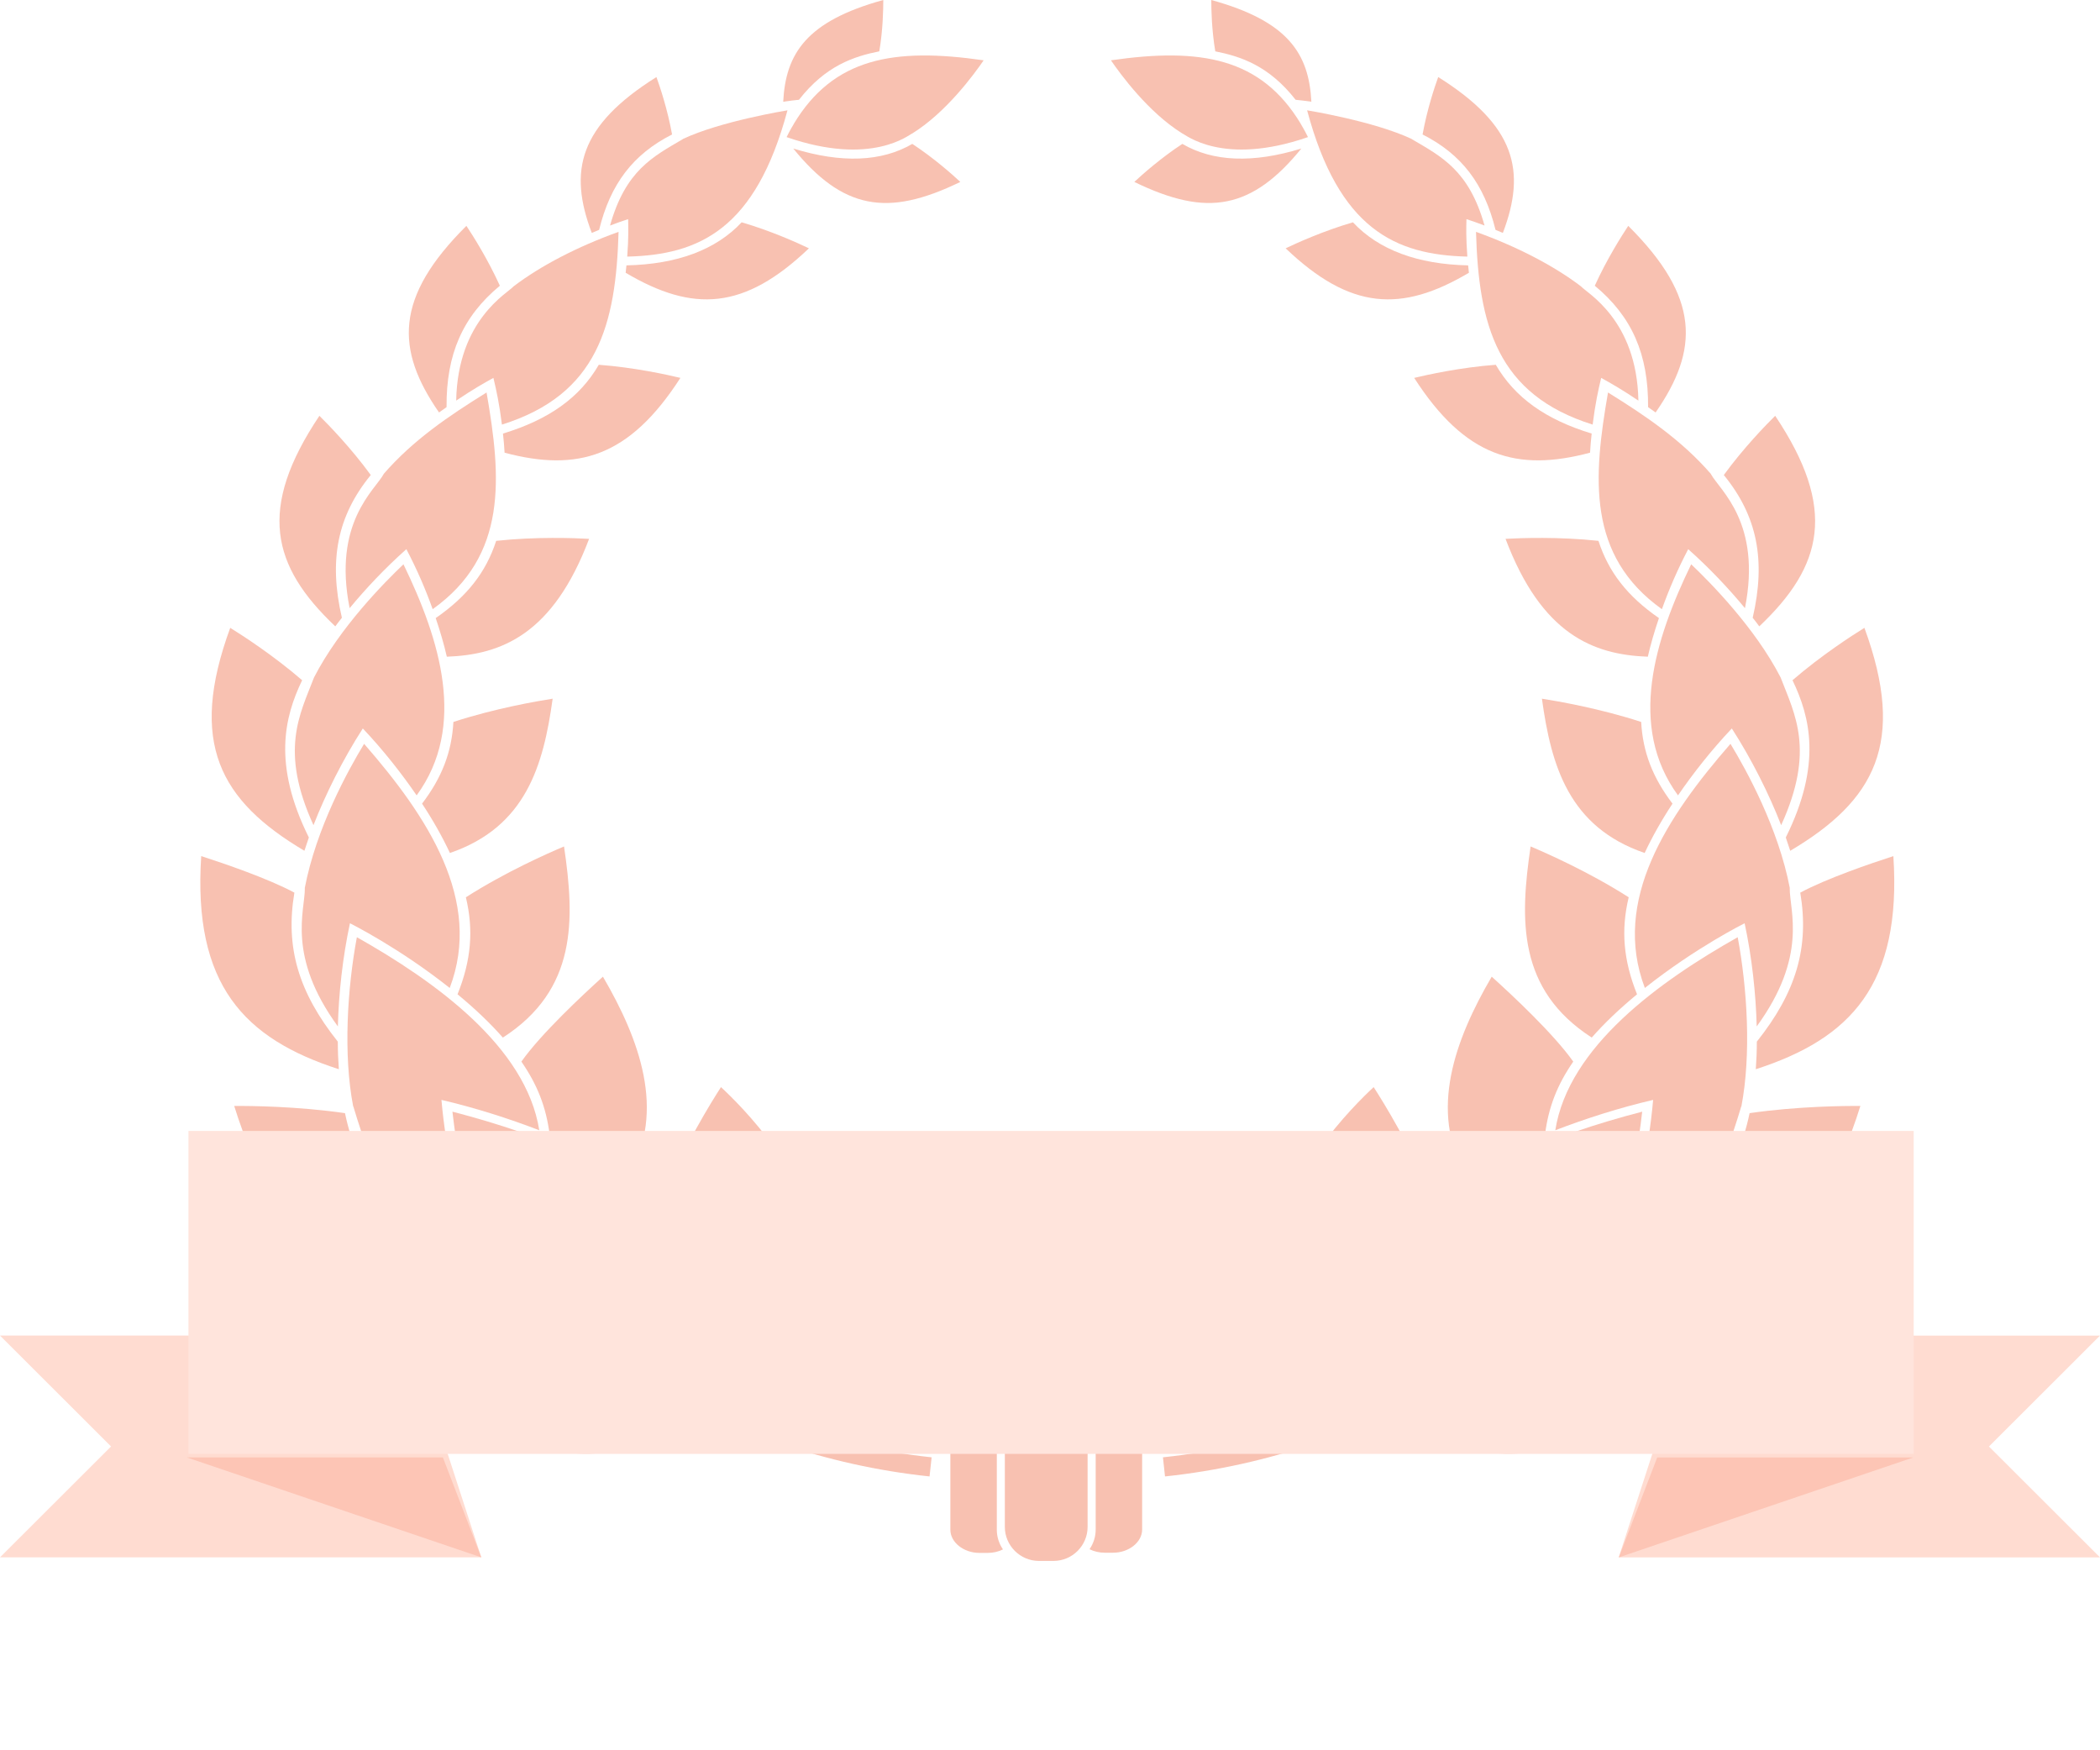
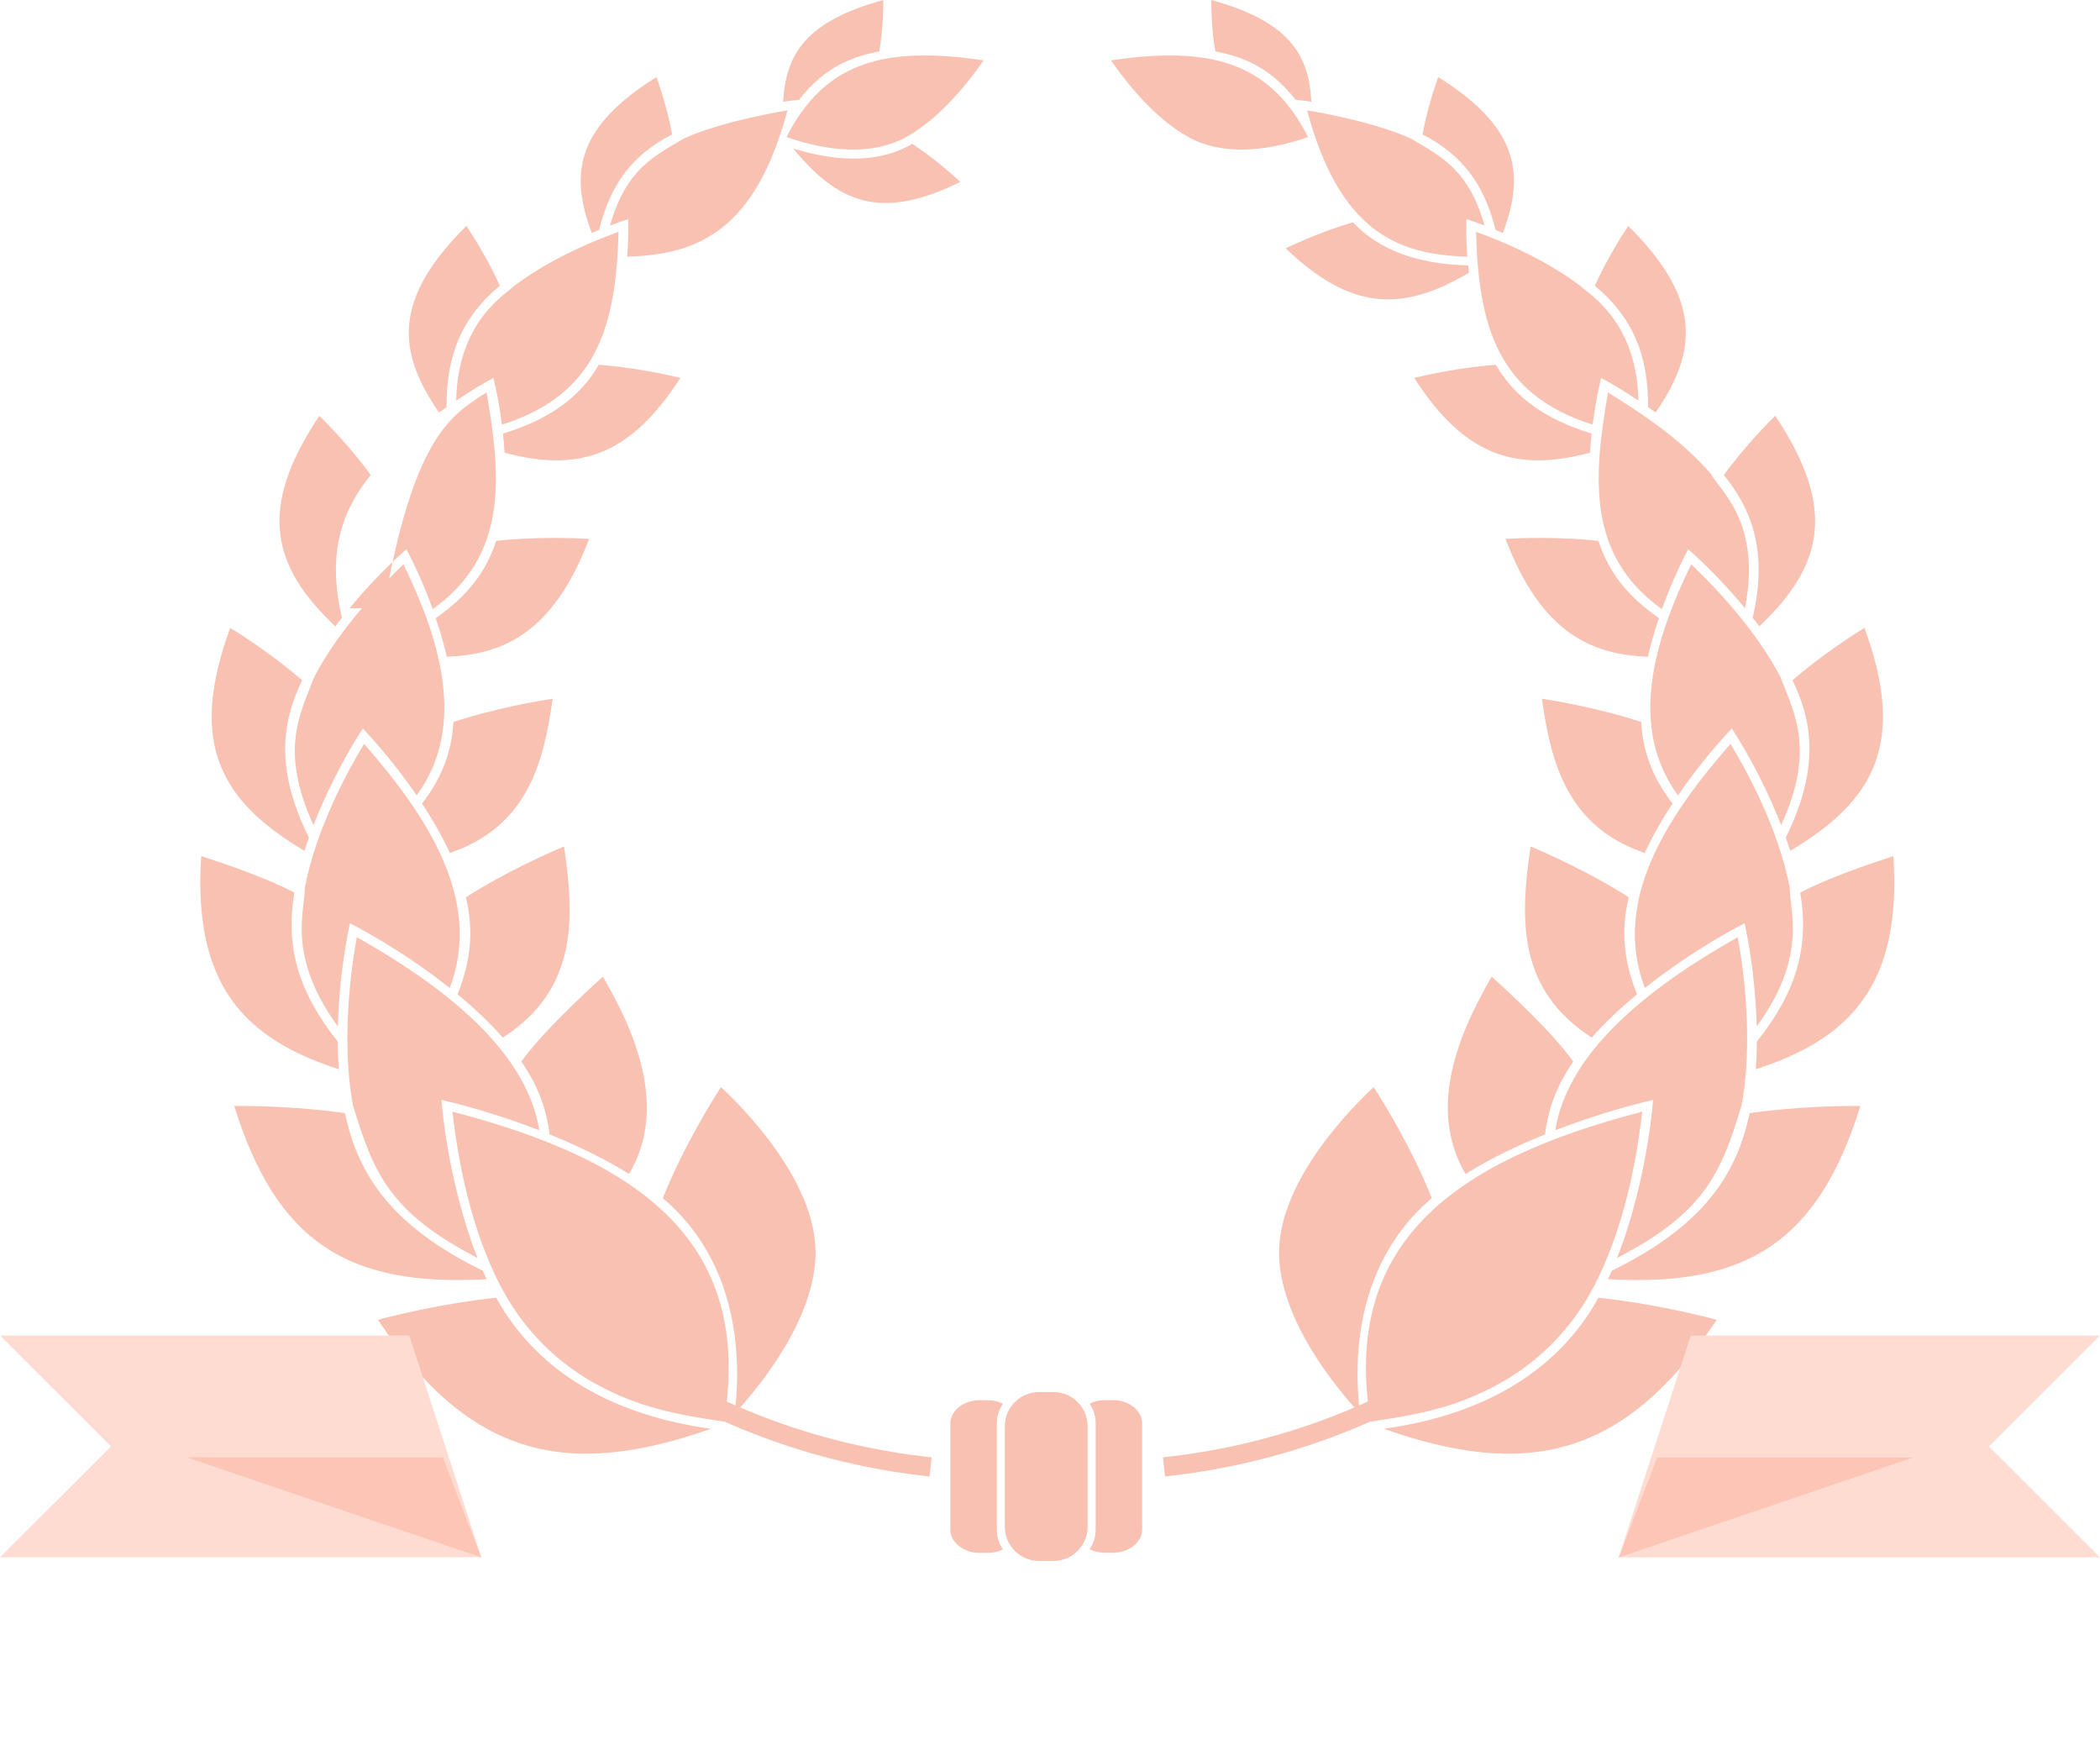
<svg xmlns="http://www.w3.org/2000/svg" width="234" height="195" viewBox="0 0 234 195" fill="none">
  <path d="M161.54 153.727C152.165 159.461 141.423 163.261 129.816 164.491L129.586 162.361C141.747 161.066 152.936 156.885 162.526 150.561C162.144 151.618 161.799 152.669 161.54 153.727Z" fill="#F8C1B1" />
  <path d="M145.743 15.269C145.368 14.499 144.994 13.894 144.944 13.808V13.794C140.516 6.447 133.798 5.274 123.79 6.72C124.863 8.289 127.973 12.534 131.739 14.866C132.056 14.952 136.21 18.579 145.743 15.276V15.269Z" fill="#F8C1B1" />
-   <path d="M145.008 16.549C139.63 18.204 135.173 18.032 131.746 16.031C129.356 17.6 127.289 19.435 126.396 20.269C134.612 24.27 139.565 23.241 145.008 16.549Z" fill="#F8C1B1" />
  <path d="M146.124 11.333C145.851 5.98 143.547 2.36 134.972 0C134.972 1.065 135.015 3.346 135.418 5.72C138.233 6.282 141.387 7.304 144.368 11.117C144.987 11.182 145.296 11.211 146.117 11.333H146.124Z" fill="#F8C1B1" />
  <path d="M163.505 28.588C163.347 26.494 163.383 25.357 163.405 24.415C164.153 24.666 164.521 24.782 165.421 25.127C163.685 18.982 160.654 17.464 157.321 15.507V15.492C153.109 13.499 145.721 12.304 145.649 12.29C149.192 25.515 155.456 28.401 163.505 28.588Z" fill="#F8C1B1" />
  <path d="M163.678 30.379C163.649 30.099 163.62 29.825 163.592 29.566C157.94 29.444 153.627 27.832 150.754 24.767C147.5 25.716 144.497 27.069 143.259 27.666C150.459 34.538 156.147 34.848 163.685 30.386L163.678 30.379Z" fill="#F8C1B1" />
  <path d="M167.465 25.94C170.086 19.032 168.884 14.002 160.258 8.584C159.855 9.692 159.012 12.218 158.516 14.981C162.864 17.19 165.384 20.485 166.644 25.609C166.896 25.709 167.17 25.825 167.458 25.947L167.465 25.94Z" fill="#F8C1B1" />
  <path d="M182.564 44.627C182.391 35.611 176.811 32.653 176.17 31.905C173.153 29.61 169.042 27.473 164.47 25.832C164.765 36.187 166.789 43.958 177.466 47.304C177.761 44.965 178.085 43.476 178.417 42.101C179.547 42.727 180.649 43.346 182.557 44.627H182.564Z" fill="#F8C1B1" />
  <path d="M177.178 50.434C177.221 49.7 177.279 48.98 177.358 48.304C172.21 46.735 168.797 44.289 166.673 40.641C162.778 40.928 159.048 41.749 157.58 42.101C163.275 50.945 169.042 52.6 177.178 50.434Z" fill="#F8C1B1" />
  <path d="M184.479 45.958C189.332 38.964 189.461 33.143 181.433 25.163C180.713 26.25 179.043 28.883 177.704 31.833C181.844 35.266 183.687 39.461 183.644 45.361C183.91 45.548 184.191 45.75 184.479 45.951V45.958Z" fill="#F8C1B1" />
  <path d="M194.436 67.761C196.337 58.219 191.621 54.614 190.642 52.816H190.656C187.373 49.031 183.391 46.34 179.179 43.727C177.531 53.19 176.811 61.896 185.184 67.869C185.983 65.638 186.934 63.436 188.115 61.184C190.498 63.3 192.643 65.588 194.436 67.754V67.761Z" fill="#F8C1B1" />
  <path d="M183.615 73.158C183.924 71.805 184.335 70.395 184.853 68.862C181.347 66.437 179.251 63.753 178.114 60.256C173.729 59.781 169.395 59.94 167.76 60.033C171.778 70.668 177.516 72.942 183.622 73.165L183.615 73.158Z" fill="#F8C1B1" />
  <path d="M196.035 69.783C203.134 63.062 204.732 56.68 197.806 46.325C196.784 47.333 194.278 49.909 192.082 52.923C195.797 57.464 196.791 62.393 195.3 68.826C195.545 69.135 195.776 69.43 196.035 69.783Z" fill="#F8C1B1" />
  <path d="M198.476 91.924C202.27 83.613 200.002 79.612 198.411 75.475C195.552 69.913 190.52 64.84 188.446 62.868C184.364 71.294 181.361 80.929 186.977 88.614C188.655 86.167 190.707 83.555 192.975 81.159C195.192 84.599 197.136 88.492 198.468 91.924H198.476Z" fill="#F8C1B1" />
  <path d="M183.262 95.032C184.09 93.262 185.127 91.413 186.365 89.535C184.148 86.62 183.06 83.793 182.873 80.432C178.265 78.928 173.6 78.122 171.814 77.842C172.844 85.311 174.809 92.132 183.262 95.032Z" fill="#F8C1B1" />
  <path d="M199.484 94.787C208.908 89.204 212.444 82.756 207.749 69.948C206.417 70.776 202.968 72.992 199.736 75.784C201.701 79.871 203.04 85.153 198.987 93.305C199.16 93.794 199.325 94.291 199.484 94.787Z" fill="#F8C1B1" />
  <path d="M195.74 114.366C201.478 106.509 199.412 101.472 199.426 98.96H199.44C198.159 92.24 194.595 85.785 192.824 82.871C185.753 90.981 179.576 100.32 183.284 110.07C188.993 105.544 194.292 102.925 194.4 102.86C195.214 106.624 195.66 110.761 195.747 114.359L195.74 114.366Z" fill="#F8C1B1" />
  <path d="M177.365 115.596C178.762 114.006 180.461 112.387 182.413 110.775C180.893 106.99 180.605 103.63 181.484 99.968C177.085 97.154 172.311 95.046 170.554 94.305C169.345 102.493 169.1 110.264 177.365 115.596Z" fill="#F8C1B1" />
  <path d="M210.982 95.377C208.491 96.183 203.508 97.881 200.6 99.45C201.622 105.53 200.16 110.524 195.761 116.05C195.761 117.093 195.718 118.122 195.646 119.122C206.216 115.719 211.918 109.689 210.975 95.377H210.982Z" fill="#F8C1B1" />
  <path d="M194.011 123.282L194.04 123.267C195.149 117.489 194.695 110.114 193.63 104.415C184.925 109.33 174.773 116.604 173.304 125.923C176.623 124.642 180.483 123.404 184.205 122.541C183.73 128.074 182.304 134.773 180.187 140.155C189.763 135.176 191.736 130.916 194.019 123.282H194.011Z" fill="#F8C1B1" />
  <path d="M172.16 126.376C172.556 123.339 173.506 120.886 175.306 118.274C173.117 115.18 168.509 110.877 166.22 108.812C162.123 115.82 159.207 123.807 163.304 130.794C166.047 129.081 169.107 127.614 172.16 126.383V126.376Z" fill="#F8C1B1" />
  <path d="M207.303 123.217C205.488 123.202 200.326 123.246 194.955 124.016C193.486 131.038 189.62 136.665 179.597 141.573C179.46 141.889 179.316 142.206 179.172 142.515C194.58 143.4 202.572 138.407 207.296 123.224L207.303 123.217Z" fill="#F8C1B1" />
  <path d="M167.3 154.022C174.55 149.927 177.365 143.674 177.502 143.487H177.524C180.26 138.256 182.096 131.651 182.988 123.858C182.988 123.858 182.988 123.858 182.988 123.851C161.943 129.334 149.444 138.472 152.727 158.382C157.63 157.641 162.101 156.957 167.3 154.022Z" fill="#F8C1B1" />
  <path d="M151.532 157.49C150.344 147.337 153.166 138.86 159.545 133.493C157.306 127.866 154.109 122.735 153.065 121.116C150.948 123.073 142.503 131.406 142.524 139.566C142.546 146.991 148.911 154.648 151.539 157.49H151.532Z" fill="#F8C1B1" />
  <path d="M191.29 147.035C189.461 146.553 184.011 145.2 178.114 144.581C173.391 153.129 164.765 157.72 154.181 159.181C170.086 164.779 181.001 162.476 191.29 147.035Z" fill="#F8C1B1" />
  <path d="M71.856 153.727C81.23 159.461 91.973 163.261 103.579 164.491L103.81 162.361C91.649 161.066 80.46 156.885 70.87 150.561C71.251 151.618 71.597 152.669 71.856 153.727Z" fill="#F8C1B1" />
  <path d="M87.653 15.269C88.028 14.499 88.402 13.894 88.453 13.808V13.794C92.88 6.447 99.598 5.274 109.606 6.72C108.533 8.289 105.423 12.534 101.657 14.866C101.341 14.952 97.186 18.579 87.653 15.276V15.269Z" fill="#F8C1B1" />
  <path d="M88.394 16.549C93.773 18.204 98.23 18.032 101.657 16.031C104.047 17.6 106.114 19.435 107.007 20.269C98.791 24.27 93.838 23.241 88.394 16.549Z" fill="#F8C1B1" />
  <path d="M87.272 11.333C87.545 5.98 89.849 2.36 98.424 0C98.424 1.065 98.381 3.346 97.978 5.72C95.163 6.282 92.009 7.304 89.028 11.117C88.409 11.182 88.1 11.211 87.279 11.333H87.272Z" fill="#F8C1B1" />
  <path d="M69.891 28.588C70.049 26.494 70.013 25.357 69.992 24.415C69.243 24.666 68.876 24.782 67.976 25.127C69.711 18.982 72.742 17.464 76.076 15.507V15.492C80.288 13.499 87.675 12.304 87.747 12.29C84.204 25.515 77.94 28.401 69.891 28.588Z" fill="#F8C1B1" />
-   <path d="M69.718 30.379C69.746 30.099 69.775 29.825 69.804 29.566C75.456 29.444 79.769 27.832 82.642 24.767C85.896 25.716 88.898 27.069 90.137 27.666C82.937 34.538 77.249 34.848 69.71 30.386L69.718 30.379Z" fill="#F8C1B1" />
  <path d="M65.938 25.94C63.317 19.032 64.519 14.002 73.145 8.584C73.548 9.692 74.391 12.218 74.887 14.981C70.539 17.19 68.019 20.485 66.759 25.609C66.507 25.709 66.233 25.825 65.945 25.947L65.938 25.94Z" fill="#F8C1B1" />
  <path d="M50.832 44.627C51.005 35.611 56.585 32.653 57.226 31.905C60.242 29.61 64.354 27.473 68.926 25.832C68.63 36.187 66.614 43.958 55.93 47.304C55.634 44.965 55.31 43.476 54.979 42.101C53.849 42.727 52.747 43.346 50.839 44.627H50.832Z" fill="#F8C1B1" />
  <path d="M56.225 50.434C56.182 49.7 56.124 48.98 56.045 48.304C61.193 46.735 64.606 44.289 66.722 40.641C70.625 40.928 74.347 41.749 75.816 42.101C70.121 50.945 64.354 52.6 56.218 50.434H56.225Z" fill="#F8C1B1" />
  <path d="M48.924 45.958C44.071 38.964 43.942 33.143 51.97 25.163C52.697 26.25 54.36 28.883 55.699 31.833C51.559 35.266 49.716 39.461 49.759 45.361C49.493 45.548 49.212 45.75 48.924 45.951V45.958Z" fill="#F8C1B1" />
-   <path d="M38.96 67.761C37.059 58.219 41.775 54.614 42.754 52.816H42.74C46.023 49.031 50.005 46.34 54.217 43.727C55.865 53.19 56.585 61.896 48.212 67.869C47.413 65.638 46.462 63.436 45.281 61.184C42.898 63.3 40.752 65.588 38.96 67.754V67.761Z" fill="#F8C1B1" />
+   <path d="M38.96 67.761H42.74C46.023 49.031 50.005 46.34 54.217 43.727C55.865 53.19 56.585 61.896 48.212 67.869C47.413 65.638 46.462 63.436 45.281 61.184C42.898 63.3 40.752 65.588 38.96 67.754V67.761Z" fill="#F8C1B1" />
  <path d="M49.788 73.158C49.479 71.805 49.068 70.395 48.55 68.862C52.056 66.437 54.151 63.753 55.289 60.256C59.674 59.781 64.008 59.94 65.643 60.033C61.625 70.668 55.887 72.942 49.781 73.165L49.788 73.158Z" fill="#F8C1B1" />
  <path d="M37.361 69.783C30.262 63.062 28.663 56.68 35.59 46.325C36.612 47.333 39.118 49.909 41.314 52.923C37.599 57.464 36.605 62.393 38.096 68.826C37.851 69.135 37.62 69.43 37.361 69.783Z" fill="#F8C1B1" />
  <path d="M34.927 91.924C31.133 83.613 33.401 79.612 34.992 75.475C37.85 69.913 42.883 64.84 44.957 62.868C49.039 71.294 52.042 80.929 46.426 88.614C44.748 86.167 42.696 83.555 40.428 81.159C38.211 84.599 36.267 88.492 34.934 91.924H34.927Z" fill="#F8C1B1" />
  <path d="M50.133 95.032C49.306 93.262 48.269 91.413 47.03 89.535C49.248 86.62 50.335 83.793 50.522 80.432C55.13 78.928 59.796 78.122 61.581 77.842C60.552 85.311 58.586 92.132 50.133 95.032Z" fill="#F8C1B1" />
  <path d="M33.919 94.787C24.494 89.196 20.959 82.756 25.654 69.948C26.986 70.776 30.434 72.992 33.667 75.784C31.702 79.871 30.363 85.153 34.416 93.305C34.243 93.794 34.078 94.291 33.919 94.787Z" fill="#F8C1B1" />
  <path d="M37.656 114.366C31.918 106.509 33.984 101.472 33.97 98.96H33.955C35.237 92.24 38.801 85.785 40.572 82.871C47.643 90.981 53.82 100.32 50.112 110.07C44.403 105.544 39.103 102.925 38.995 102.86C38.182 106.624 37.735 110.761 37.649 114.359L37.656 114.366Z" fill="#F8C1B1" />
  <path d="M56.031 115.596C54.634 114.006 52.935 112.387 50.983 110.775C52.503 106.99 52.791 103.63 51.912 99.968C56.311 97.154 61.085 95.046 62.849 94.305C64.059 102.493 64.303 110.264 56.038 115.596H56.031Z" fill="#F8C1B1" />
  <path d="M22.421 95.377C24.912 96.183 29.895 97.881 32.803 99.45C31.781 105.53 33.243 110.524 37.642 116.05C37.642 117.093 37.685 118.122 37.757 119.122C27.18 115.719 21.485 109.689 22.421 95.377Z" fill="#F8C1B1" />
  <path d="M39.384 123.282L39.355 123.267C38.239 117.489 38.7 110.114 39.766 104.415C48.47 109.33 58.622 116.604 60.091 125.923C56.772 124.642 52.913 123.404 49.19 122.541C49.666 128.074 51.091 134.773 53.208 140.155C43.632 135.176 41.659 130.916 39.377 123.282H39.384Z" fill="#F8C1B1" />
  <path d="M61.243 126.376C60.847 123.339 59.897 120.886 58.097 118.274C60.285 115.18 64.894 110.877 67.183 108.812C71.28 115.82 74.196 123.807 70.099 130.794C67.356 129.081 64.296 127.614 61.243 126.383V126.376Z" fill="#F8C1B1" />
  <path d="M26.093 123.217C27.907 123.202 33.07 123.246 38.441 124.016C39.91 131.038 43.776 136.665 53.798 141.573C53.935 141.889 54.079 142.206 54.223 142.515C38.815 143.4 30.823 138.407 26.1 123.224L26.093 123.217Z" fill="#F8C1B1" />
  <path d="M66.103 154.022C58.853 149.927 56.038 143.674 55.901 143.487H55.879C53.143 138.256 51.307 131.651 50.415 123.858C50.415 123.858 50.415 123.858 50.415 123.851C71.46 129.334 83.959 138.472 80.676 158.382C75.773 157.641 71.302 156.957 66.103 154.022Z" fill="#F8C1B1" />
  <path d="M81.871 157.49C83.059 147.337 80.237 138.86 73.857 133.493C76.097 127.866 79.293 122.735 80.337 121.116C82.454 123.073 90.9 131.406 90.878 139.566C90.857 146.991 84.492 154.648 81.864 157.49H81.871Z" fill="#F8C1B1" />
  <path d="M42.113 147.035C43.942 146.553 49.392 145.2 55.289 144.581C60.012 153.129 68.638 157.72 79.222 159.181C63.317 164.779 52.402 162.476 42.113 147.035Z" fill="#F8C1B1" />
  <path d="M117.396 155.094H115.762C113.674 155.094 111.967 156.799 111.967 158.886V170.111C111.967 172.198 113.674 173.903 115.762 173.903H117.396C119.484 173.903 121.19 172.198 121.19 170.111V158.886C121.19 156.799 119.484 155.094 117.396 155.094Z" fill="#F8C1B1" />
  <path d="M111.074 158.569C111.074 157.792 111.312 157.043 111.758 156.389C111.254 156.137 110.671 156 110.073 156H109.13C107.373 156 105.897 157.18 105.897 158.576V170.434C105.897 171.83 107.381 173.01 109.13 173.01H110.073C110.671 173.01 111.254 172.874 111.758 172.622C111.312 171.96 111.074 171.211 111.074 170.442V158.583V158.569Z" fill="#F8C1B1" />
  <path d="M124.034 155.993H123.091C122.493 155.993 121.91 156.13 121.406 156.381C121.853 157.043 122.09 157.792 122.09 158.562V170.42C122.09 171.197 121.853 171.945 121.406 172.6C121.91 172.852 122.493 172.989 123.091 172.989H124.034C125.791 172.989 127.267 171.809 127.267 170.413V158.555C127.267 157.159 125.784 155.979 124.034 155.979V155.993Z" fill="#F8C1B1" />
  <path d="M0 148.796L12.374 161.153L0 173.506H53.631L45.606 148.796H0Z" fill="#FFDCD1" />
  <path d="M234 148.8L221.626 161.157L234 173.51H180.369L188.394 148.8H234Z" fill="#FFDCD1" />
  <path d="M184.662 162.375L180.38 173.51L213.201 162.375H184.662Z" fill="#FDC5B5" />
  <path d="M49.35 162.371L53.631 173.507L20.811 162.371H49.35Z" fill="#FDC5B5" />
-   <path d="M213.24 126H21V161.978H213.24V126Z" fill="#FFE4DC" />
</svg>